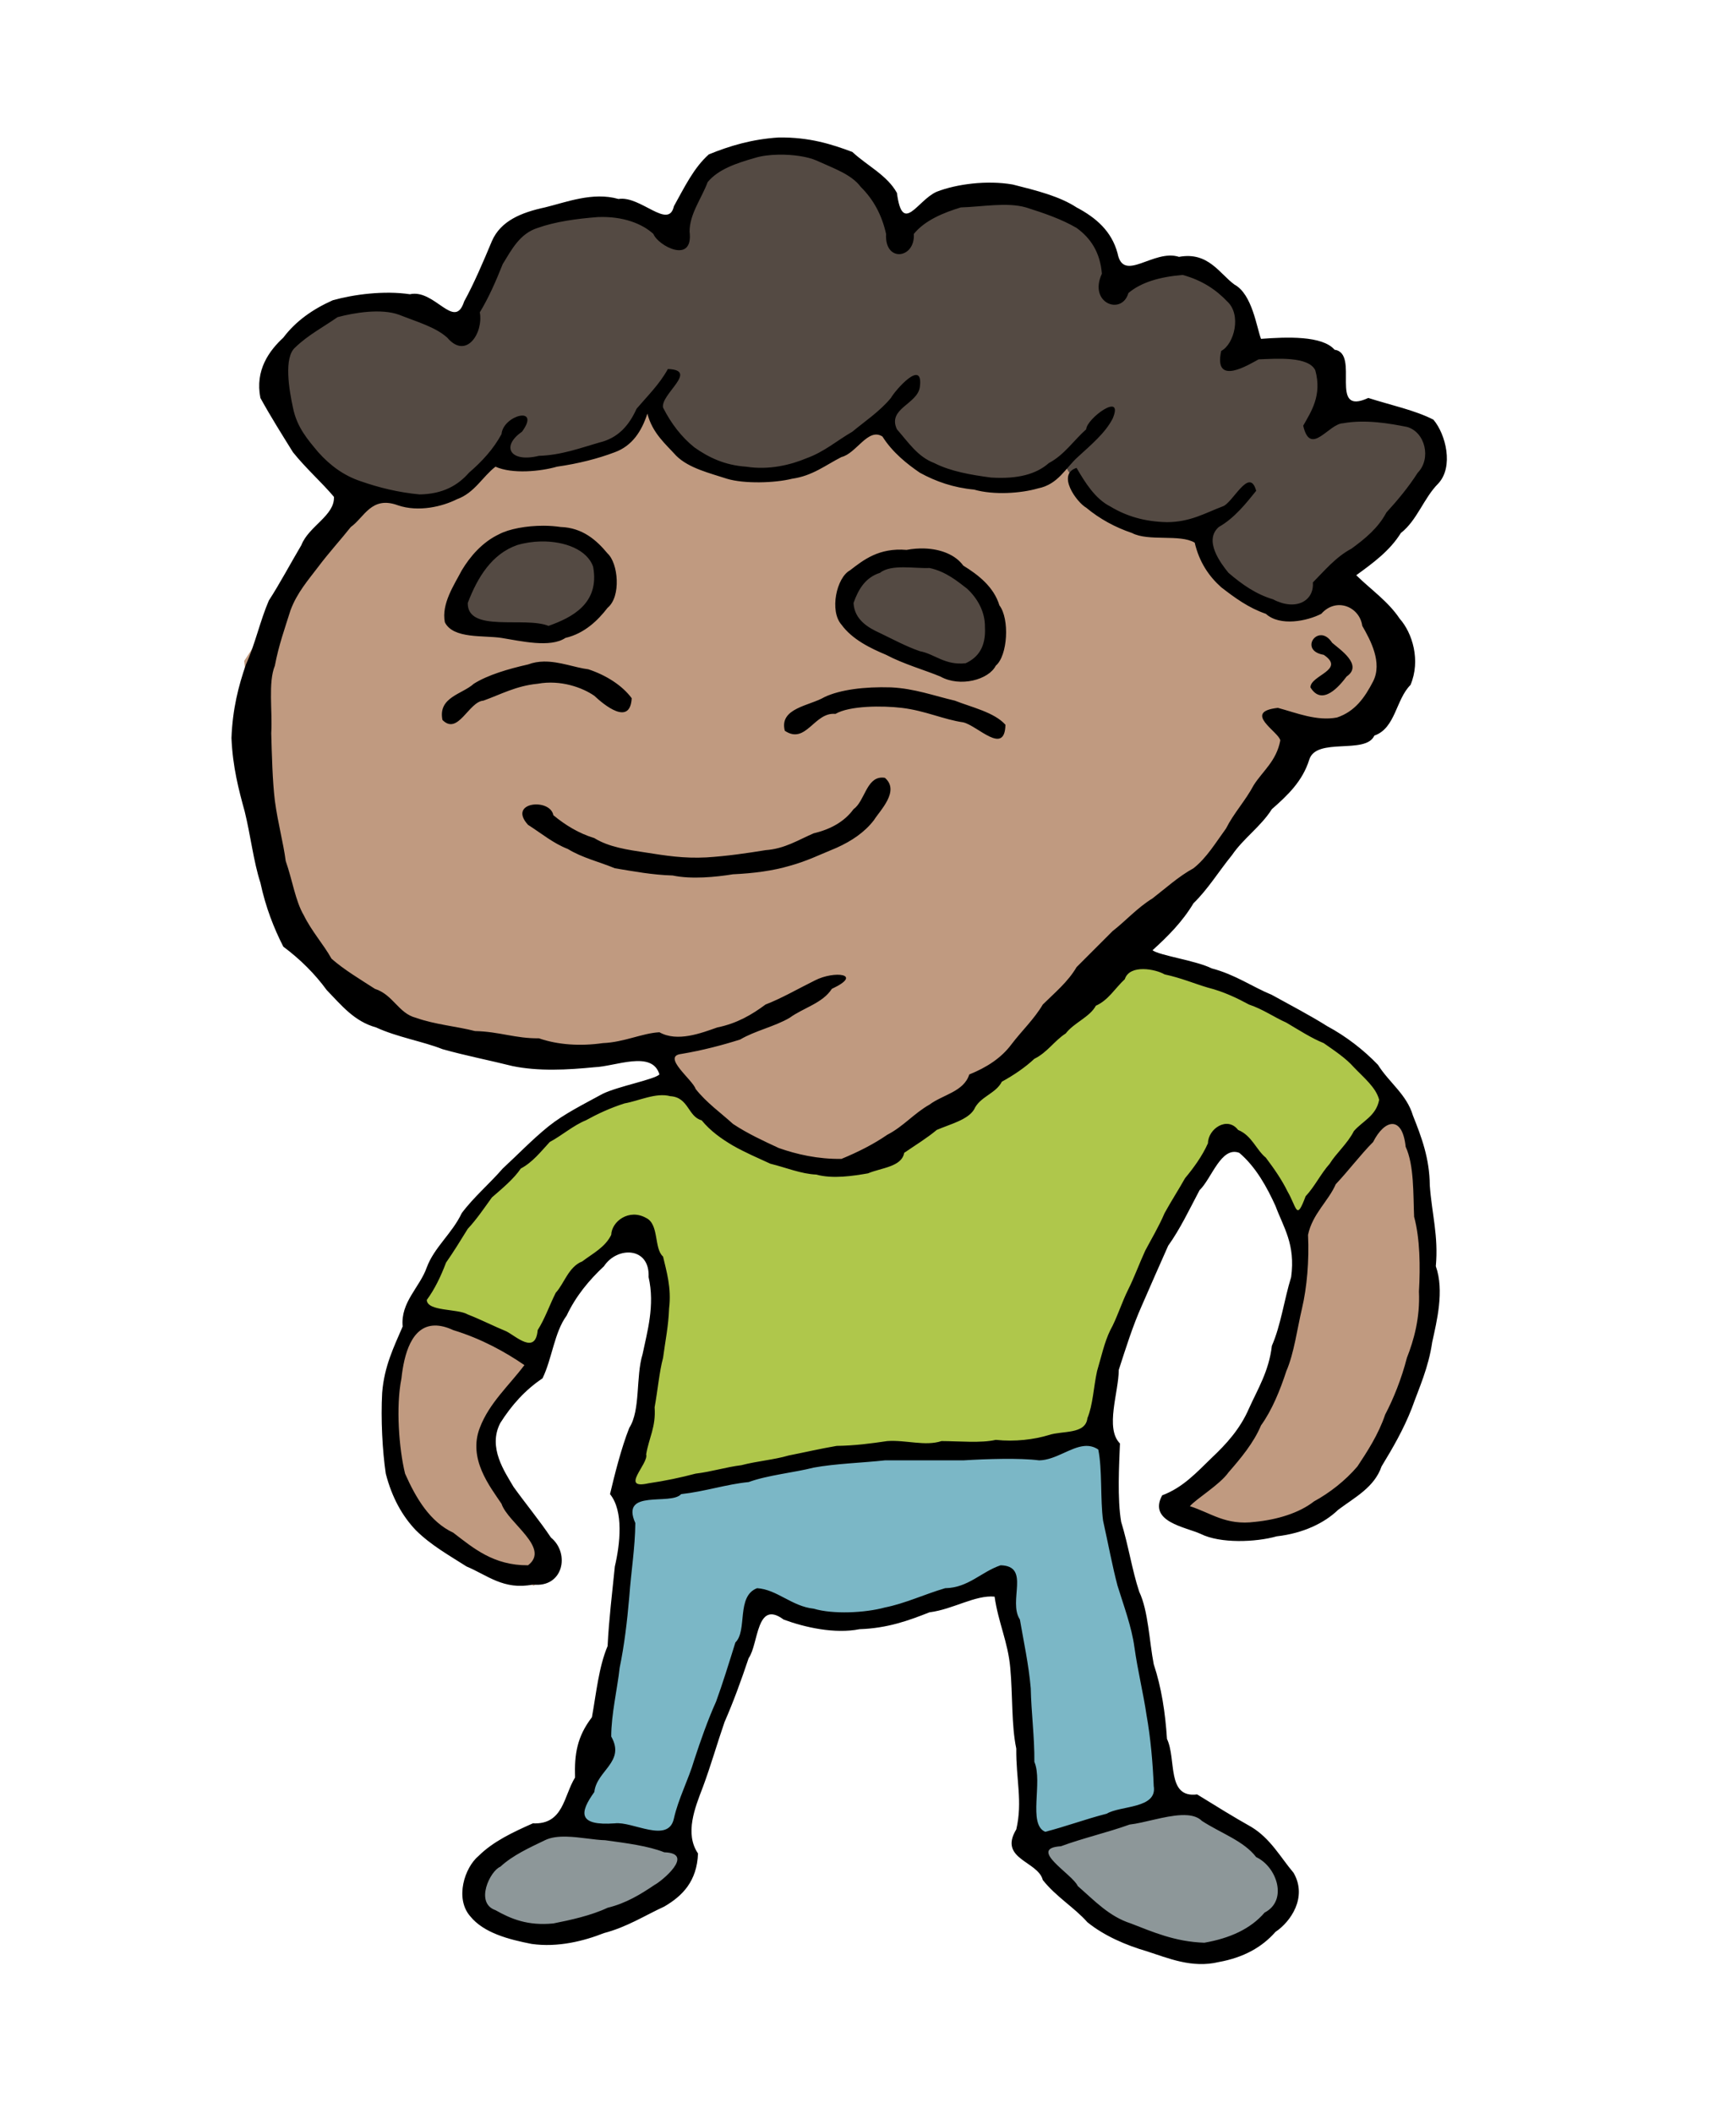
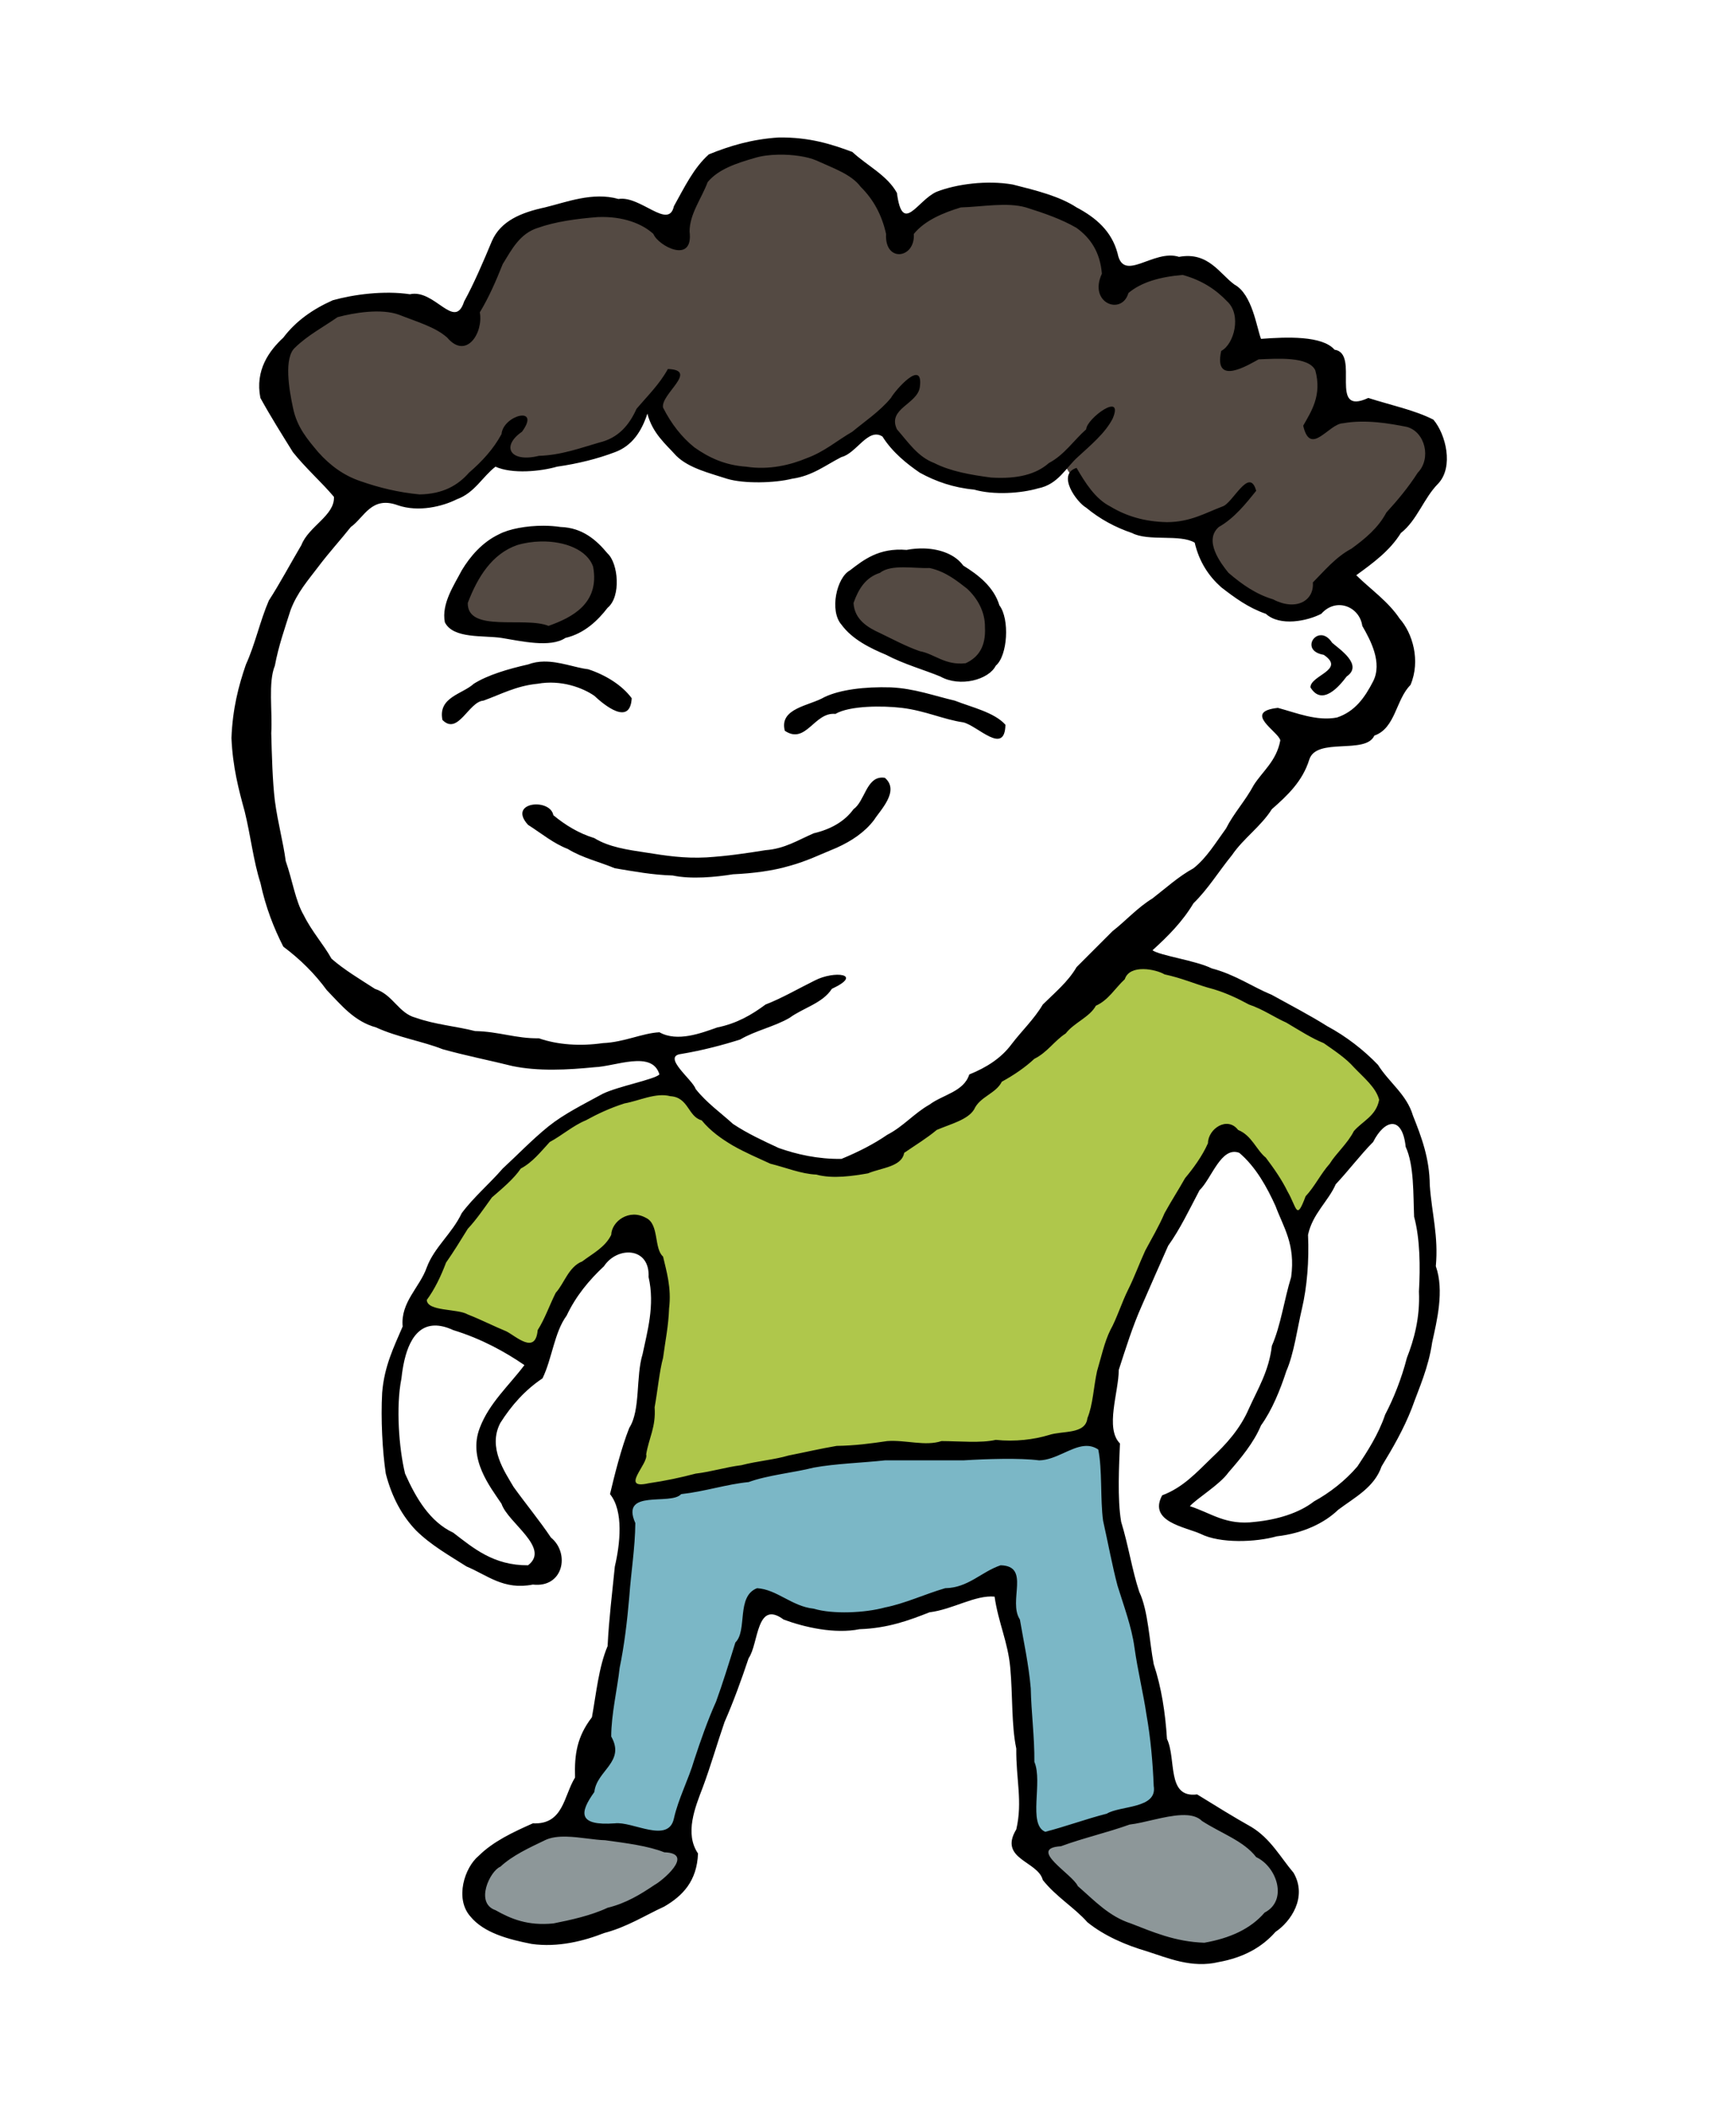
<svg xmlns="http://www.w3.org/2000/svg" xmlns:ns1="http://www.inkscape.org/namespaces/inkscape" xmlns:ns2="http://sodipodi.sourceforge.net/DTD/sodipodi-0.dtd" viewBox="0,0,1440,1752" width="1440" height="1752" version="1.1" id="svg5938" ns1:version="0.91 r13725" ns2:docname="doodle-happyguy.svg">
  <ns2:namedview pagecolor="#ffffff" bordercolor="#666666" borderopacity="1" objecttolerance="10" gridtolerance="10" guidetolerance="10" ns1:pageopacity="0" ns1:pageshadow="2" ns1:window-width="1916" ns1:window-height="1035" id="namedview5945" showgrid="false" ns1:zoom="0.4185891" ns1:cx="786.8383" ns1:cy="773.79356" ns1:window-x="4" ns1:window-y="1" ns1:window-maximized="1" ns1:current-layer="svg5938" />
  <defs id="defs5940" />
  <g id="g6508">
-     <path ns2:nodetypes="ccccccccccccccccccccccccccccccccsccccccccsccccc" ns1:connector-curvature="0" id="path6489" d="m 358.873,304.929 -101.295,159.178 -54.989,83.93 20.259,193.907 40.518,63.671 72.354,46.306 138.919,23.153 69.459,0 20.259,28.941 -150.495,130.236 -78.142,69.459 -11.577,75.248 0,49.2 52.095,57.883 66.565,28.941 11.577,-11.577 2.894,-14.471 -43.412,-54.989 -11.577,-28.941 0,-11.576 31.836,-43.412 11.577,-17.365 63.671,-173.648 138.919,28.941 370.45,-83.93 49.2,78.142 11.576,31.836 -8.682,83.93 -37.624,95.507 -63.671,57.883 43.412,20.259 89.718,-14.471 c 0,0 34.73,-34.73 37.624,-49.2 2.894,-14.471 43.412,-95.507 43.412,-95.507 l 0,-72.353 -8.682,-81.036 -31.836,-54.989 -214.166,-112.872 52.095,-52.095 69.459,-78.142 34.73,-54.989 c 0,0 43.412,-11.577 52.095,-11.577 8.682,0 14.471,-26.047 14.471,-26.047 l 5.788,-54.989 L 911.654,336.765 575.934,192.058 Z" style="fill:#c09a80;fill-rule:evenodd;stroke:none;stroke-width:1px;stroke-linecap:butt;stroke-linejoin:miter;stroke-opacity:1;fill-opacity:1" />
    <path id="path6491" d="M 615.572 121.613 L 601.502 123.371 L 573.361 158.547 L 561.051 202.518 L 525.875 174.377 L 459.041 172.617 L 415.072 193.723 L 383.414 272.867 L 320.098 246.486 L 253.264 264.074 L 221.605 315.078 L 260.299 385.43 L 288.439 410.053 L 334.168 410.053 L 357.031 417.088 L 385.172 408.293 L 411.555 376.637 L 427.383 385.43 L 483.664 378.395 L 518.84 366.084 L 539.945 336.184 L 557.533 362.566 L 585.674 383.672 L 629.643 392.465 L 673.611 390.705 L 738.688 341.461 L 740.445 366.084 L 787.932 397.74 L 854.766 401.258 L 882.906 385.43 L 891.701 399.5 L 919.84 425.881 L 970.846 441.711 L 998.986 436.434 L 1004.262 462.816 L 1023.609 480.404 L 1046.473 497.992 L 1079.889 508.545 L 1109.789 478.645 L 1166.07 432.916 L 1188.934 381.912 C 1188.934 381.912 1190.876 364.447 1191.873 358.363 C 1187.323 360.734 1157.275 339.701 1157.275 339.701 L 1111.547 334.426 L 1100.994 339.701 L 1106.272 306.285 L 1097.477 285.18 L 1023.609 293.973 L 1034.162 267.592 L 1018.332 235.934 L 976.121 218.346 L 923.357 239.451 L 918.082 202.518 L 889.941 172.617 L 810.797 155.029 L 766.826 176.135 L 747.48 197.24 L 726.375 158.547 L 691.199 121.613 L 615.572 121.613 z M 1191.873 358.363 C 1192.246 358.169 1192.451 357.822 1192.451 357.289 C 1192.451 355.485 1192.217 356.266 1191.873 358.363 z M 474.869 441.711 L 423.865 443.469 L 393.967 469.852 L 379.896 513.82 L 439.695 526.133 L 474.869 517.338 L 497.734 494.475 L 506.527 473.369 L 492.457 452.264 L 474.869 441.711 z M 766.826 462.816 L 717.582 464.574 L 694.717 496.232 L 698.234 510.303 L 719.34 529.65 L 765.068 550.754 L 793.209 556.031 L 821.35 557.789 L 824.867 513.82 L 800.244 476.887 L 766.826 462.816 z " style="fill:#544a43;fill-rule:evenodd;stroke:none;stroke-width:1px;stroke-linecap:butt;stroke-linejoin:miter;stroke-opacity:1;fill-opacity:1" />
    <path ns1:connector-curvature="0" id="path6498" d="m 561.05,895.475 -68.592,17.588 -51.005,33.417 -56.281,63.316 -40.452,75.627 63.316,19.347 35.176,24.623 31.658,-59.798 10.553,-14.07 45.728,-31.658 17.588,52.763 -19.347,131.908 -12.311,28.14 142.461,-26.382 140.702,-7.035 61.557,0 56.281,-15.829 1.759,-56.281 54.522,-130.15 43.969,-61.557 58.04,73.869 70.351,-82.663 14.07,-17.588 -19.347,-22.864 -52.763,-43.969 -102.009,-42.211 -54.522,-10.553 -112.562,107.285 -87.939,56.281 -31.658,15.829 -54.522,-10.553 -56.281,-29.899 -17.588,-21.105 z" style="fill:#afc74b;fill-rule:evenodd;stroke:none;stroke-width:1px;stroke-linecap:butt;stroke-linejoin:miter;stroke-opacity:1;fill-opacity:1" />
    <path ns1:connector-curvature="0" id="path6500" d="m 518.839,1240.196 -7.035,102.009 -17.588,112.562 c 0,0 -31.658,56.281 -24.623,58.04 7.035,1.759 93.215,15.829 93.215,15.829 l 8.794,-43.969 59.798,-153.014 56.281,14.07 c 0,0 93.215,-19.346 100.25,-19.346 7.035,0 42.211,-10.553 42.211,-10.553 l 17.588,84.421 1.759,130.149 124.873,-36.934 -3.518,-35.176 -29.899,-128.391 -19.347,-82.662 -7.035,-54.522 -3.518,-5.276 -54.522,17.588 -72.11,-5.276 -100.25,7.035 -63.316,12.311 -75.627,19.347 z" style="fill:#7bb7c6;fill-rule:evenodd;stroke:none;stroke-width:1px;stroke-linecap:butt;stroke-linejoin:miter;stroke-opacity:1;fill-opacity:1" />
    <path id="path6502" d="M 979.451 1494.588 L 857.824 1531.27 L 856.537 1535.131 L 888.068 1573.742 L 928.611 1602.701 L 992.32 1622.65 L 1035.438 1609.137 L 1069.545 1573.742 L 1066.326 1552.506 L 1018.062 1511.32 L 979.451 1494.588 z M 454.975 1519.043 L 407.354 1542.209 C 407.354 1542.209 389.335 1567.95 391.266 1571.168 C 393.196 1574.386 408.641 1597.553 408.641 1597.553 L 454.975 1607.85 L 545.713 1573.742 L 568.879 1555.725 L 566.949 1533.201 L 553.434 1525.478 L 490.369 1519.043 L 454.975 1519.043 z " style="fill:#8d9799;fill-rule:evenodd;stroke:none;stroke-width:1px;stroke-linecap:butt;stroke-linejoin:miter;stroke-opacity:1;fill-opacity:1" />
    <g id="layer0">
      <path id="path5943" fill="#000000" d="M646,114C623.7,115.4 605.2,121 588,128C575.4,139.2 567.7,155.4 559,171C554.6,190.9 531.3,162 513,165C491.7,158.9 469.4,167.8 452,172C432.5,176.2 415.3,183.1 408,200C400.9,217 393.1,235.3 385,250C377.1,274.6 360.7,239.4 340,244C318.7,240.8 293.5,244.1 276,249C259.4,256.4 245.3,266.3 235,280C223.3,290.8 211.4,307 216,330C224.7,345.8 234,360.5 243,375C253.9,388.6 266.7,399.8 277,412C277.8,427.5 256,436.4 250,452C241,467.2 231.9,484.3 223,498C215.7,514.9 211.5,534.7 204,551C197.8,568.9 192.9,588 192,612C193,635.9 198,654.9 203,673C207.9,692.9 210.3,714.5 216,732C220.4,752.5 227.2,769.7 235,785C249.2,795.6 261.2,807.6 271,821C283.2,833.6 293.8,847 312,852C329.2,860 351.6,863.8 367,870C386.6,875.5 406.7,879.4 425,884C446.5,888.5 470.9,887.2 493,885C510.5,884.4 541,870.6 547,891C542.4,895.3 513.1,900.7 500,907C484.1,915.7 468,923.6 455,934C441.4,945 429.7,957.3 417,969C406.1,981.6 393,992.6 383,1006C375,1022.9 360.2,1034.3 354,1051C348.2,1067.6 332.1,1079.8 334,1100C326.7,1117 318.7,1133 317,1155C315.8,1176.5 317.2,1203.2 320,1222C325.1,1241.8 333.7,1257.2 345,1269C357.5,1281.4 372.9,1290 387,1299C404.3,1306.2 417.8,1318.8 442,1314C467.3,1316.9 473,1288.1 457,1275C447.7,1261.1 435.9,1246.8 426,1233C418.7,1220.5 404.4,1200.3 415,1180C424.3,1165.3 435.6,1152.6 450,1143C457.9,1126.9 459.8,1104.8 470,1091C477.7,1074.7 488.6,1061.6 501,1050C511.9,1033.4 539.2,1033.8 538,1059C543.4,1082.6 536.8,1104.5 533,1123C527.3,1141.5 531.4,1169.5 522,1184C515.3,1200.8 509.6,1223.8 506,1239C517.5,1253.1 514.3,1280.7 510,1299C507.8,1321.2 505.1,1342.6 504,1365C496.7,1382.2 494.6,1404 491,1424C478.6,1440.2 476.4,1454.7 477,1474C467.5,1489.3 467.5,1513.2 442,1512C425.6,1519.3 409.2,1526.9 397,1539C385.3,1548.7 377.2,1574.3 390,1589C401.3,1603 422.2,1608.3 441,1612C462.8,1615.1 484.6,1609.5 501,1603C520.1,1598 534.7,1588.5 551,1581C566.3,1572.1 578.1,1559.9 579,1537C567.7,1520.4 576.6,1498.7 583,1482C589.6,1464.3 594.9,1445.6 601,1428C608.4,1411.1 614.8,1393.5 621,1375C629.3,1363.4 627.2,1326.1 650,1343C667.5,1349.5 692.4,1355.1 713,1351C736.5,1350.2 754,1343.7 771,1337C790.4,1334.6 808.9,1322.5 825,1324C828.1,1345.6 836.1,1361.6 838,1383C840.1,1405.6 838.9,1430.8 843,1450C842.7,1475.5 848.4,1493.8 843,1517C828,1541.8 861,1543.2 865,1559C876,1572.9 891.1,1581.7 902,1594C915.9,1605.3 934.2,1613.1 951,1618C968.9,1623.7 988.6,1632.4 1011,1627C1031.5,1623.3 1046.9,1614.7 1058,1602C1070.4,1593.8 1084.8,1573.4 1073,1553C1062.3,1540.4 1054,1524.7 1038,1515C1023.7,1507 1008.9,1497.8 993,1488C967.4,1491.3 976,1458.7 968,1442C966.6,1420.1 963.4,1399.3 957,1380C953.3,1361 952.5,1335.7 945,1320C939.1,1302.3 936,1281.4 930,1262C926.7,1242.8 928.3,1214.7 929,1197C916.4,1184.4 928,1154.3 928,1136C933.8,1118.1 939.5,1099.8 947,1083C954.2,1066.5 961.5,1049.8 969,1033C978.9,1019.2 986.6,1002.9 995,987C1005.1,977.3 1012.9,950.2 1028,956C1041.8,967.7 1051,984.6 1058,1000C1064.6,1017.8 1074.7,1031.7 1071,1059C1065.2,1077.7 1062.5,1098.9 1055,1116C1052.6,1137 1043.3,1151.8 1036,1168C1028.6,1185.1 1017.1,1197.6 1005,1209C992.6,1221 981.2,1233.6 964,1240C952.2,1262 983.3,1266.2 996,1272C1012.2,1280.1 1041.8,1278.9 1059,1274C1081.1,1271.5 1098.7,1262.9 1110,1252C1124,1241.5 1140,1233.4 1146,1216C1155.3,1200.7 1164.1,1185.6 1171,1168C1177.2,1150.7 1184.9,1134.3 1188,1113C1191.8,1095.6 1198.2,1070.3 1191,1050C1193.3,1025 1187.7,1006.6 1186,983C1185.8,960.5 1179.2,943.1 1172,925C1166.8,907.5 1152.4,897.9 1143,883C1131.2,870.7 1116.5,859.3 1101,851C1086.9,842.1 1071.1,833.9 1055,825C1038.7,818.3 1024.8,808.2 1005,803C992.4,796.6 961.9,792.4 956,788C968.8,776.4 980.8,764.4 990,749C1001.9,737.5 1011,722.5 1022,709C1031.5,695.1 1045.9,685.4 1055,671C1068,659.6 1080.4,647.9 1086,630C1091.8,611 1132.9,626 1140,610C1157.6,603.9 1157.8,580.1 1170,568C1178.6,547.7 1171.6,524.9 1161,513C1151.4,498.6 1137.1,488.9 1125,477C1138.9,466.9 1152.8,456.8 1162,442C1175.5,431.5 1181,413 1193,401C1206,387.1 1199.3,360.1 1189,348C1173.6,340.1 1153.7,336 1135,330C1101.2,345.6 1128.6,293.1 1107,290C1096.8,278.2 1067.3,279.4 1046,281C1042.4,271.8 1038.8,244 1024,236C1011.7,227.1 1002.3,208.5 978,213C956.8,206.2 931.8,235.1 927,210C922.1,191.8 909.3,180.6 893,172C879,162.8 859.9,158 840,153C818.7,149.3 793.4,152.6 777,159C761,165.9 748.6,195.4 744,160C735.9,145.3 719.5,137.6 707,126C689.6,119.5 671.4,113.7 646,114ZM645.75,128.25C657.596,128.04 669.812,129.875 677,133C691.4,139.6 706.2,144.5 714,155C724.6,165.5 731.5,178.3 735,194C733.6,218 759.3,214.6 758,194C767.1,182.7 782.8,176.3 797,172C814.6,171.5 835.3,167.5 851,172C866.3,176.8 880.9,181.9 893,189C904.8,197.5 912.6,209.4 914,227C902.6,251.5 930.6,261.9 936,243C946.7,234 962,229.6 981,228C997.2,232.4 1008.9,240.4 1018,250C1030,261 1023.8,285.4 1013,291C1006.4,320.8 1035.8,302.4 1044,298C1059.3,297.4 1085.3,295.4 1091,307C1096.8,327.8 1087.6,341.3 1081,353C1087,379.1 1102.1,351.3 1114,351C1132.6,347.6 1152.9,351.2 1167,354C1182.3,358.2 1187.4,380.4 1176,392C1168.4,403.9 1159.5,414.6 1150,425C1143.2,437.8 1132.4,446.7 1121,455C1107.9,461.9 1098,474 1089,483C1090.2,498.4 1074.8,506.9 1056,497C1041.9,492.8 1030.3,484.7 1019,475C1012.6,467.1 998.2,448.2 1011,437C1024.2,429.5 1033.8,417.1 1042,407C1036.3,386.3 1022.5,417.6 1014,420C999.7,425.4 987.5,432.9 968,433C949.1,432.6 934.1,427.9 921,420C908.5,413.7 900.1,400.2 893,388C876.2,393.3 893.1,416.5 901,421C912.3,430.4 925.1,437.3 939,442C952.7,449.2 978.8,442.7 991,450C994.8,466.2 1002.8,477.9 1013,487C1024.4,495.8 1035.7,504.1 1050,509C1061.8,519.7 1084.4,515 1096,509C1108.4,495 1127.8,503.1 1130,519C1136.8,530.8 1146.9,549.5 1139,565C1132.1,578.4 1124,590 1109,595C1092.2,598.2 1075.3,591.1 1060,587C1030,590.3 1061,607 1062,614C1058.8,631.1 1047.4,639.4 1040,651C1032.9,664.3 1023.3,674.4 1017,687C1008.3,698.9 1001,711.3 990,720C977.3,727 967,736.5 956,745C943.5,752.6 933.1,764.3 923,772L893,802C885.8,814.3 875,823.1 865,833C857.7,845.3 847.5,854.8 839,866C830.6,877.3 818.6,885.1 804,891C799.5,905.3 782.1,907.7 771,916C758.2,923.2 749.4,934.1 736,941C724.7,948.8 711.6,955.4 698,961C678.5,961.3 660.7,957.2 646,952C633.5,946.2 620,940 608,932C597.8,922.7 586.2,914.6 577,903C574.8,895.6 548.6,876 565,874C582.5,871.1 599.9,866.5 614,862C626.3,854.7 642.6,851.3 655,844C666.4,835.7 682.4,831.9 690,820C716.6,807.6 692.1,804.7 676,813C662.2,819.8 648.3,827.9 635,833C623.7,841.4 611.3,848.7 595,852C581.9,856.6 561.9,864.4 547,856C532.8,856.7 517.7,864.3 500,865C481.2,867.7 462.5,866.4 447,861C427.9,861.3 414,855.4 394,855C378.9,851.1 360.7,849.6 345,844C330.5,840.3 326.2,824.9 311,820C299.1,812.3 285.3,804.1 275,795C268.3,783 258.8,772.7 252,759C245,747.1 242.6,729.9 237,714C234.9,698.1 230.5,682.7 228,664C226,647.5 225.5,626 225,608C226.1,589.5 222.3,566 228,552C231.1,535.4 236.3,520.9 241,506C246.4,491.5 255.6,481.1 264,470C272.7,458.4 283.2,446.9 291,437C302.1,429.2 308,410.9 330,419C347.2,424.9 367.1,420 379,414C393.7,408.7 400.1,395.4 411,387C425,393.3 448.5,390.9 462,387C480,384.4 495.7,380.4 510,375C524.4,369.7 532.2,357.7 537,343C541.2,359.2 552,368.1 561,378C571.5,388.4 589.4,392.5 603,397C617.2,401.3 642.6,400.6 657,397C674,394.6 684.8,385.7 698,379C710.4,376 720.1,354.3 732,362C740.3,375.2 752.6,384.9 763,392C776.3,399.3 790.9,404.4 808,406C824.3,410.7 847,409.1 861,405C877.8,401.7 883.9,388 894,379C904.7,369.1 916.8,359.2 923,347C932.6,324.1 901.2,347.2 901,356C890.6,365.2 882.9,377.2 870,384C859.5,393.3 844,397.4 822,396C805.4,393.8 788.5,390.9 775,384C761.2,378.8 753.5,366.8 744,356C735.9,338.7 760.9,335.3 763,321C766.2,296.5 742.5,323.7 739,330C729.9,341.1 716.7,349.9 707,358C694.2,365.4 683.7,374.7 669,380C656.1,385.4 638.1,390 619,387C601.2,385.8 587.9,379.4 576,371C565.4,362.5 556.8,351.4 550,338C547.8,326.8 580,306.9 554,306C547.1,318.6 537.1,328.3 528,339C521.9,352.6 512.8,363.3 497,367C481.4,371.5 465.3,377.5 447,378C423.2,383.9 415.3,370.2 433,358C449,336.1 417.4,344.2 416,360C409.3,372.4 399.8,382.7 389,392C380,402.3 367.6,409.7 348,410C330.5,408.3 314.7,404.5 299,399C285.3,394.4 273.9,386.1 264,375C255.6,364.9 246.3,354.6 243,338C239.9,323.7 235.1,296.2 245,288C255.3,278 268.2,271.2 280,263C293.8,259.3 316.2,255.6 331,261C345.6,266.8 361.1,271.1 371,280C386.7,298.5 401.1,276.1 398,259C405.4,246.8 411.4,233.1 417,219C424.5,206.8 431.2,193.7 446,189C460.7,183.8 478,181.4 496,180C517.1,179.2 532.8,185.6 542,194C545.7,203.7 575.4,219.7 572,192C572,177.4 581.9,164.7 587,151C595.9,140.3 610.7,135.4 626,131C631.662,129.238 638.643,128.376 645.75,128.25ZM450.938,435.969C436.603,435.917 422.175,438.65 414,443C400,449.6 389.9,461.5 383,473C376.7,485.1 366,500.7 369,516C375.9,530 401.2,526.7 416,529C432.2,531.6 456.5,537.4 469,529C484.9,525.3 496,514.4 504,504C515.4,494.7 512.8,467 504,459C494.9,448 483.3,437.6 465,437C460.475,436.325 455.716,435.986 450.938,435.969ZM448.625,449C468.402,448.602 487.2,455.9 492,470C497.6,500.4 474.5,512.1 455,519C434.9,511 387.6,524.9 388,500C396.2,478.5 408.1,459.3 429,452C435.325,450.125 442.033,449.133 448.625,449ZM766.562,454.812C761.872,454.678 756.975,455.05 752,456C729,454.1 716.3,464.3 705,473C693.9,479 687.9,506.6 698,518C706.9,530.3 722.3,537.7 735,543C749.5,550.7 767.3,555.7 780,561C796.5,570.2 820.2,563.6 826,552C835.9,543.7 837.6,513.2 829,502C824.4,486.7 811.5,476.7 799,469C792.775,460.3 780.635,455.216 766.562,454.812ZM749.406,470.438C757.019,470.437 765,471.3 771,471C784.9,474 794.5,482.3 802,488C810.7,495.9 817.2,507.3 817,520C817.9,536.4 811.4,545.2 801,550C783.7,551.9 775.4,542.3 763,540C751.9,536.2 740.2,529.9 730,525C720,520.5 708.7,513.8 708,500C712.1,488.4 718,478.8 730,475C734.55,471.3 741.793,470.438 749.406,470.438ZM1096.19,526.75C1087.63,526.286 1081.95,540.3 1098,543C1116.6,555.5 1087,559.9 1087,570C1096.8,586.2 1111.4,568.5 1117,561C1131.1,551.4 1111,538.3 1105,533C1102.2,528.675 1099.04,526.905 1096.19,526.75ZM451.125,548.594C446.747,548.661 442.35,549.35 438,551C421.6,554.7 404.6,559.7 393,567C383.5,575.7 363.2,578.1 367,597C379.9,610.2 388.8,581.8 401,581C415.5,575.8 428.2,568.7 446,567C465.3,563.5 483.4,570.3 493,577C501.1,584.6 522.7,602.4 524,579C516.1,568.3 502.6,559.8 488,555C477.2,553.725 464.259,548.392 451.125,548.594ZM739,570C716.8,569.3 696.7,572 684,578C671.5,585.4 646.1,587.1 651,606C668.6,617.8 675.4,590.2 693,592C704.7,585.1 732.1,585.1 748,587C767.4,589.3 782.8,596.7 799,599C811,601.8 833.5,626.9 834,601C824.7,590.6 805.9,586.5 792,581C775.1,577.1 758.6,570.9 739,570ZM731.281,644.812C718.54,645.222 717.188,664.531 708,671C700.5,681.3 689,687.7 675,691C661.9,696.6 651.1,703.8 635,705C618.9,707.6 603.2,709.9 586,711C567.3,712 551.8,709.5 536,707C520.5,704.7 504.9,702.4 493,695C480.2,691.1 469,684.3 459,676C456.3,661.5 420.7,665 438,684C449.3,691.2 459,699.4 471,704C483,711.4 497.6,714.8 510,720C525.8,722.6 540.9,725.5 558,726C573.5,729.3 593.8,727.3 608,725C625.2,724.2 641.1,722.1 655,718C669.1,714.2 681.2,708.2 694,703C706.4,697.4 717.2,690.2 725,680C729.9,672.1 746.7,655.9 734,645C733.044,644.85 732.131,644.785 731.281,644.812ZM948.344,803.625C955.181,803.675 962.4,805.85 966,808C980,811 990.7,815.7 1002,819C1015.2,822.3 1027.2,828.2 1036,833C1047.9,837 1056.8,843.5 1067,848C1077.3,854.1 1088.2,861.1 1098,865C1107.3,871.5 1116.5,877.6 1123,885C1131.4,893.8 1141.4,901.8 1144,912C1141.5,925.5 1130.2,929.6 1123,938C1117.8,948.3 1108.1,956.6 1103,965C1095.5,973.4 1090.6,983.9 1083,992C1075.2,1012.9 1075.9,1001.6 1068,988C1063.3,978.4 1057,969.3 1050,960C1042,953.5 1038.4,941.6 1027,937C1018,925.3 1002.1,936.1 1002,948C997.2,958.9 989.5,969.2 983,977C977.6,986.6 971.5,996 966,1006C961.4,1016.9 954.7,1028.1 950,1037C945,1047.9 940.9,1059.2 936,1069C930.5,1079.9 926.3,1093.6 921,1103C916.1,1112.9 913.4,1125.6 910,1137C907.1,1150.1 906.6,1165 902,1176C900.4,1189.7 881.4,1186.2 870,1190C857.9,1193.7 841.9,1195.7 826,1194C813.6,1196.8 796.5,1195.1 781,1195C767.5,1199.5 751.2,1193.9 736,1195C722.5,1197 709,1198.8 694,1199C680.4,1201.3 665.8,1204.7 654,1207C642.2,1210.5 627.9,1211.6 615,1215C602,1216.6 590.4,1220.4 577,1222C564.5,1225.3 551.8,1228 538,1230C513.6,1235.5 538.3,1213.7 536,1206C538.2,1192.6 544.2,1183.2 543,1167C545.5,1153.4 547,1136.9 550,1126C551.8,1112.3 554.5,1099.6 555,1085C557.1,1067.8 552.8,1054.1 550,1042C542.3,1035.3 546.9,1015.3 536,1010C521.8,1002 507.4,1012.8 507,1024C502,1034.3 491.7,1039.4 483,1046C471.6,1050.4 467.9,1064.6 461,1072C455.9,1082.1 452,1093.6 446,1103C444.2,1123.7 428.1,1108.1 420,1104C409.7,1099.8 399.5,1094.5 388,1090C379.5,1085 354.5,1087.7 354,1078C360.6,1069 365.6,1058.6 370,1047C376.1,1038.3 382,1028.7 388,1019C395.3,1011.2 401.5,1002 408,993C416.4,985.7 426.2,977.6 432,969C441.8,963.8 448.5,955.1 456,947C466.1,941.6 475.6,933.2 486,929C495.6,923.7 506.1,918.8 518,915C530,912.9 544.1,905.8 556,909C571.3,909.9 570.6,926 582,929C589.4,938 598.5,944.4 608,950C618,955.7 628.8,960.3 639,965C652,968.2 664.6,973.5 677,974C690.8,977.8 707.9,975.1 720,973C730.8,968.4 748,967.7 750,956C759.3,949.6 768.9,943.8 777,937C788.4,932.1 802.8,928.6 808,920C812.8,909.3 826,907 831,897C841.2,891.4 850.4,885.1 858,878C868.8,872.7 874.6,863 884,857C890.8,848.1 904,843.4 909,834C919.4,829.4 924.9,819.5 933,812C935.05,805.65 941.506,803.575 948.344,803.625ZM1154.97,932.062C1160.19,932.088 1164.6,937.75 1166,951C1173.1,966.3 1172.2,990.8 1173,1009C1177.9,1027 1178.2,1050.4 1177,1071C1178,1093.1 1172.7,1111.5 1167,1126C1162.6,1143.2 1155.8,1160.1 1149,1173C1143.4,1189.6 1134,1203.9 1126,1216C1116,1227.8 1102.7,1238.1 1090,1245C1077.5,1254.8 1059.2,1260.2 1041,1262C1016.7,1265.1 1004.8,1254.7 987,1249C992.6,1242.6 1011.8,1231.2 1019,1221C1029.2,1209.3 1040,1196.4 1046,1182C1055,1169.6 1061.9,1152.7 1067,1137C1073.4,1122.4 1076.1,1101.4 1080,1085C1084.1,1067.5 1086,1045.7 1085,1024C1088.7,1006.5 1101.9,996.1 1108,982C1118.6,970.8 1128.7,957.3 1139,947C1143.7,937.65 1149.74,932.037 1154.97,932.062ZM360.531,1099.19C364.963,1099.1 370.075,1100.26 376,1103C399.3,1110.1 419.3,1121.2 435,1132C422.4,1148.8 405.8,1163.4 398,1184C388,1209.8 406.5,1232.8 416,1247C421.3,1262.9 456.9,1283.6 438,1298C409.3,1298.2 392.6,1283.7 376,1271C356.7,1262 345.1,1242.5 336,1222C330.9,1201.1 328.3,1166.3 333,1143C335.113,1123.26 341.329,1099.55 360.531,1099.19ZM899.5,1199.09C903.395,1198.75 907.225,1199.47 911,1202C914.4,1218.1 912.6,1243.4 915,1261C919.1,1279.4 922.8,1299.3 927,1315C932.2,1331.8 938.7,1349 941,1366C943.8,1385.8 948.5,1404.8 951,1422C954.4,1440.8 956.3,1462.5 957,1481C960.2,1500 929.5,1497.1 918,1504C900.4,1508.5 883.2,1514.9 867,1519C852.4,1512.9 865.2,1477.8 858,1461C858.2,1440.8 855.4,1419.9 855,1400C853.3,1380.1 849,1360.7 846,1343C835.9,1327.6 855.1,1298.6 830,1298C813.8,1303.5 803.2,1316.7 784,1317C766.7,1322.1 750.7,1329.7 734,1333C717.6,1337.5 690.9,1338.8 675,1334C656.8,1332.1 644.5,1318 628,1317C610.5,1323.7 620.2,1352.1 610,1362C604.8,1378.7 599.2,1396.8 594,1411C587,1426.5 580.9,1444.1 576,1459C571,1476.1 562.7,1491.4 559,1508C554.4,1529.2 524.5,1510.1 510,1512C479.1,1514.2 480.7,1503.1 493,1486C494.9,1468.1 519,1461.1 507,1440C507,1421.7 512.1,1400.4 514,1383C517.8,1364.7 520.2,1344.8 522,1324C523.4,1303.9 526.8,1283.7 527,1263C514.2,1234.3 556.4,1248.7 565,1239C584.9,1236.8 602.5,1230.8 621,1229C636.9,1223.2 658.5,1221.2 675,1217C692.9,1213.7 715.8,1213 734,1211L799,1211C818.6,1209.8 845.8,1208.9 862,1211C875.5,1210.7 887.814,1200.11 899.5,1199.09ZM979.656,1505.19C981.607,1505.1 983.498,1505.12 985.281,1505.28C990.036,1505.7 994.1,1507.1 997,1510C1012.9,1520.3 1031.6,1526.5 1042,1540C1059.2,1548 1068.5,1575.9 1049,1586C1037.3,1599.6 1020.1,1607.3 999,1611C974.5,1610.2 955.9,1601.9 938,1595C920,1589.2 908.1,1576.3 894,1564C889.8,1554.2 851.7,1532.7 880,1531C898.4,1524.2 918.7,1519.6 937,1513C948.878,1511.69 966.002,1505.8 979.656,1505.19ZM469.969,1523.03C481.051,1523.29 493.125,1525.81 502,1526C520.1,1528.5 537.6,1530.7 551,1536C577.3,1536.8 548.3,1560.4 543,1563C531.5,1570.8 519.3,1578.3 504,1582C490.5,1588.4 473.2,1592.2 459,1595C437.8,1597.1 423.9,1591.3 411,1584C393.6,1578 406.6,1551.3 415,1548C425.4,1538.4 439,1532.3 452,1526C457.025,1523.53 463.32,1522.87 469.969,1523.03Z" />
    </g>
  </g>
</svg>